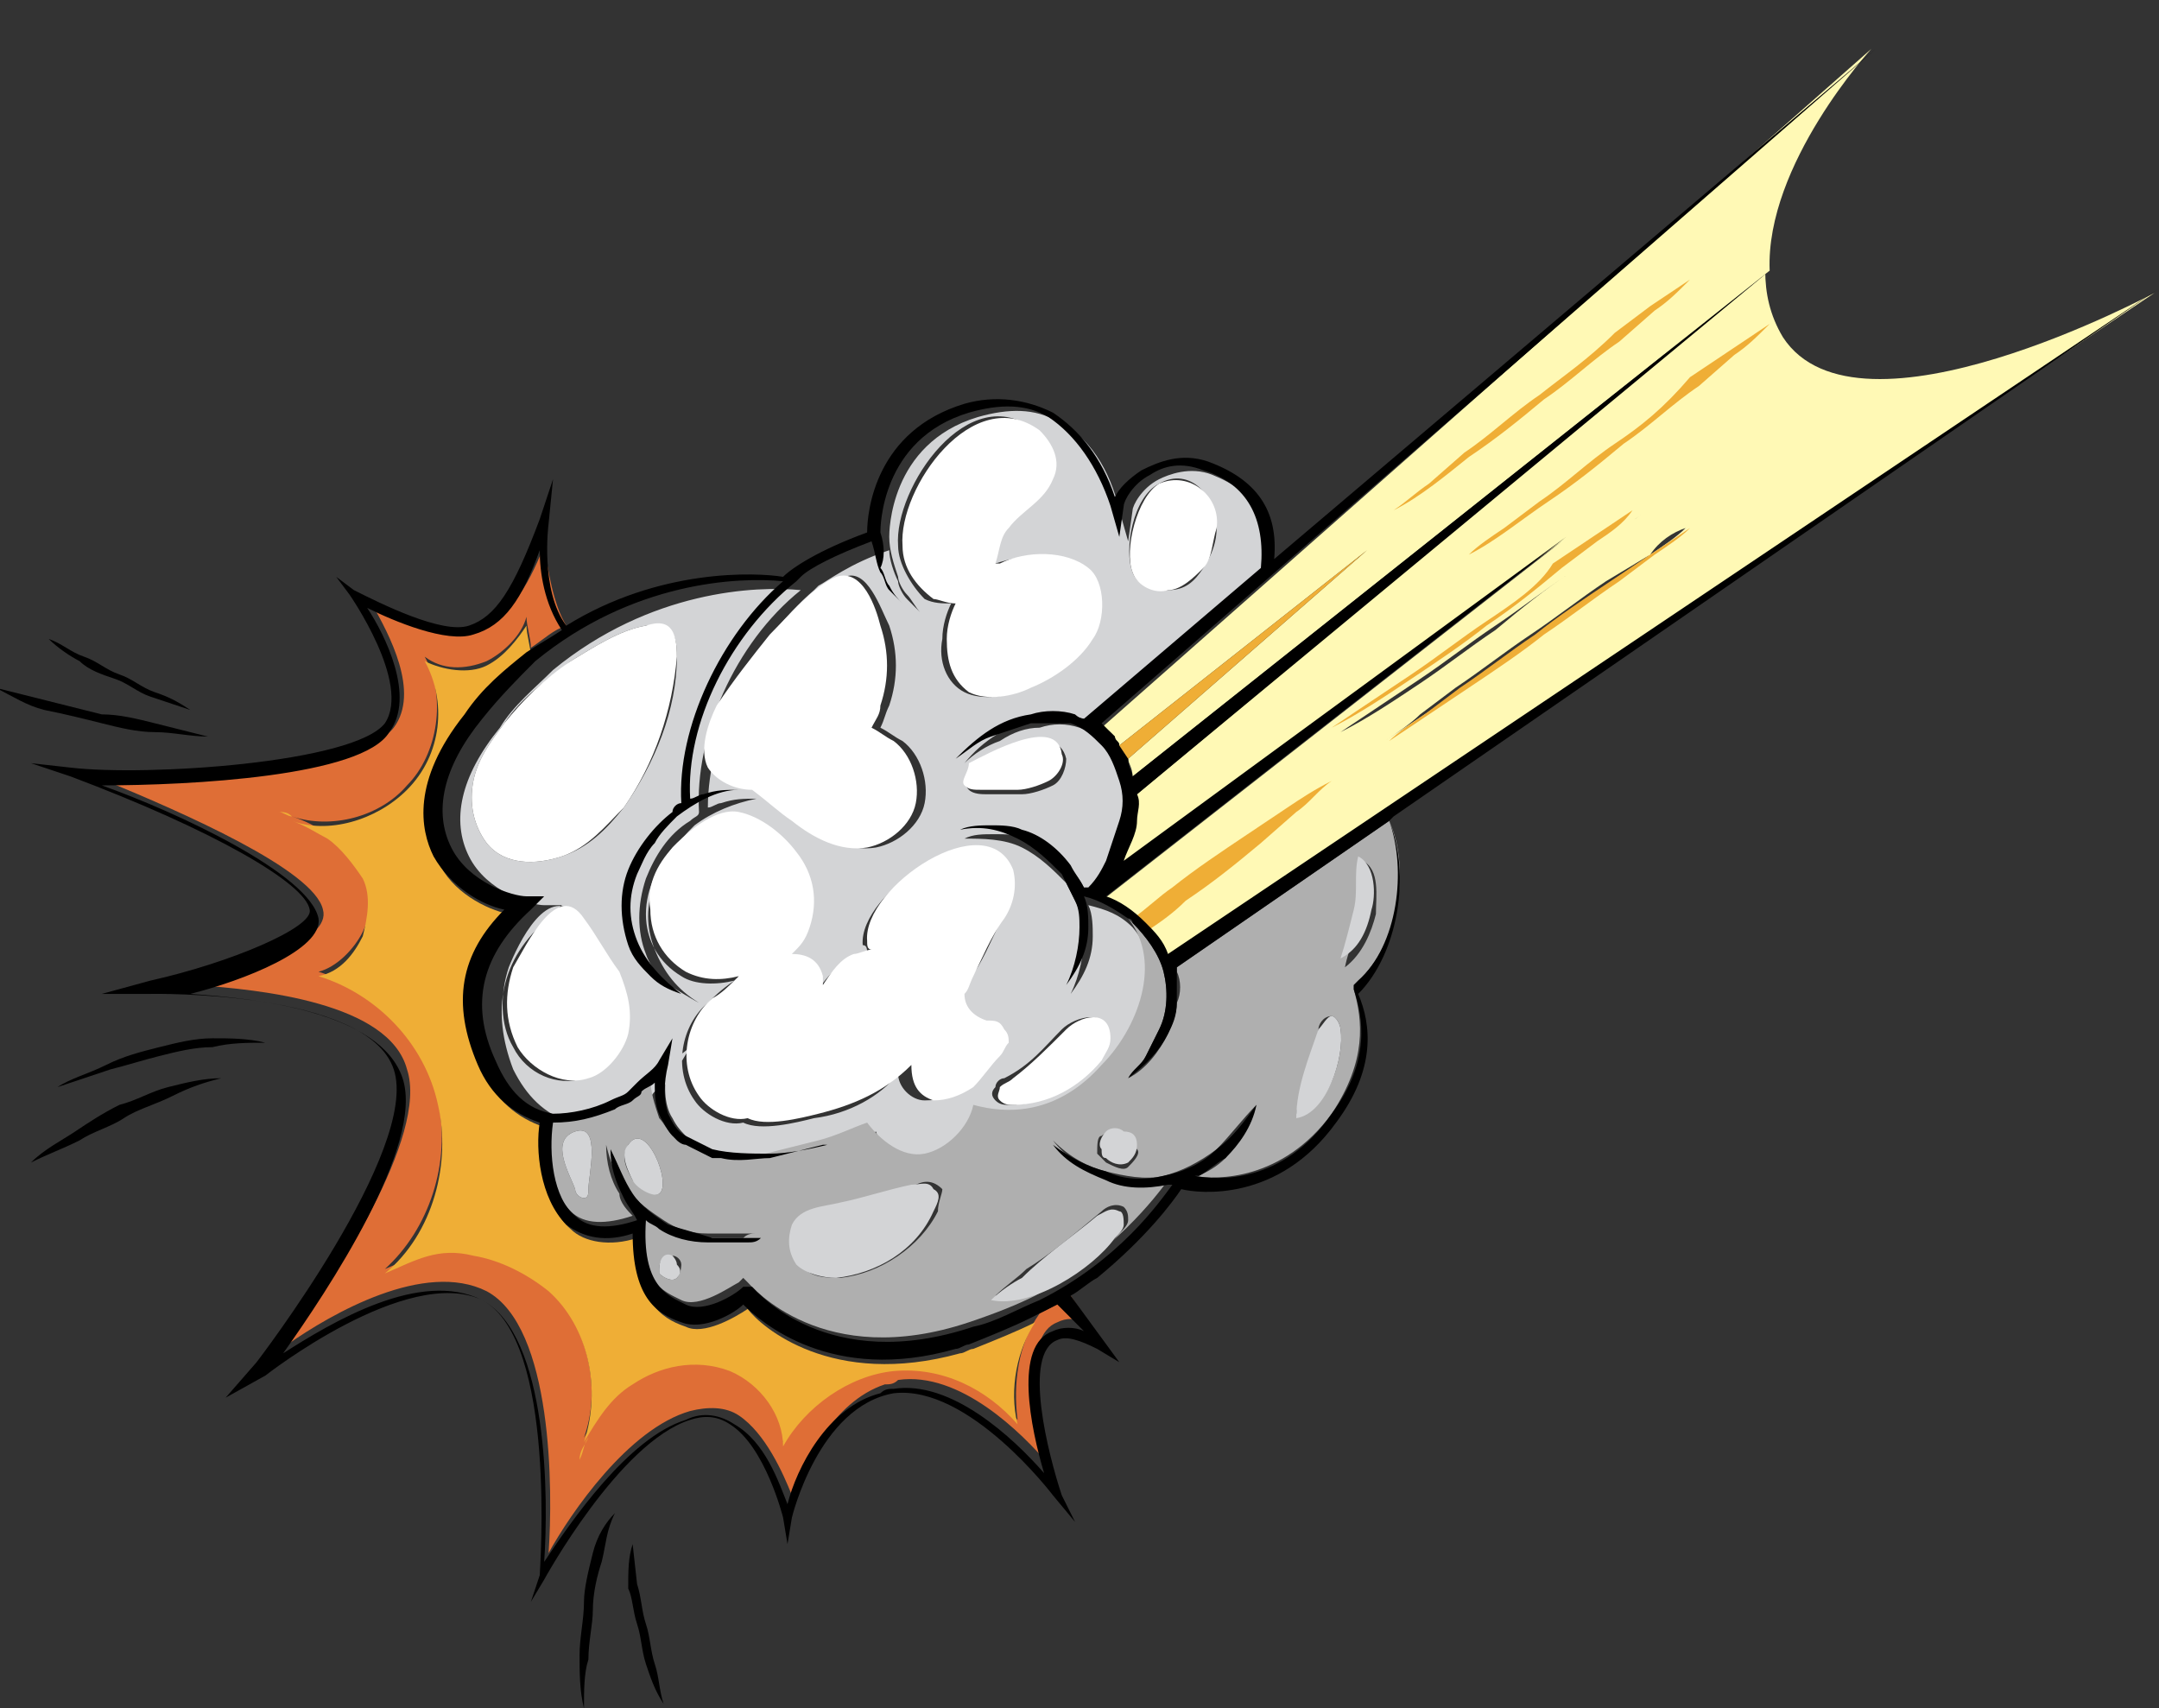
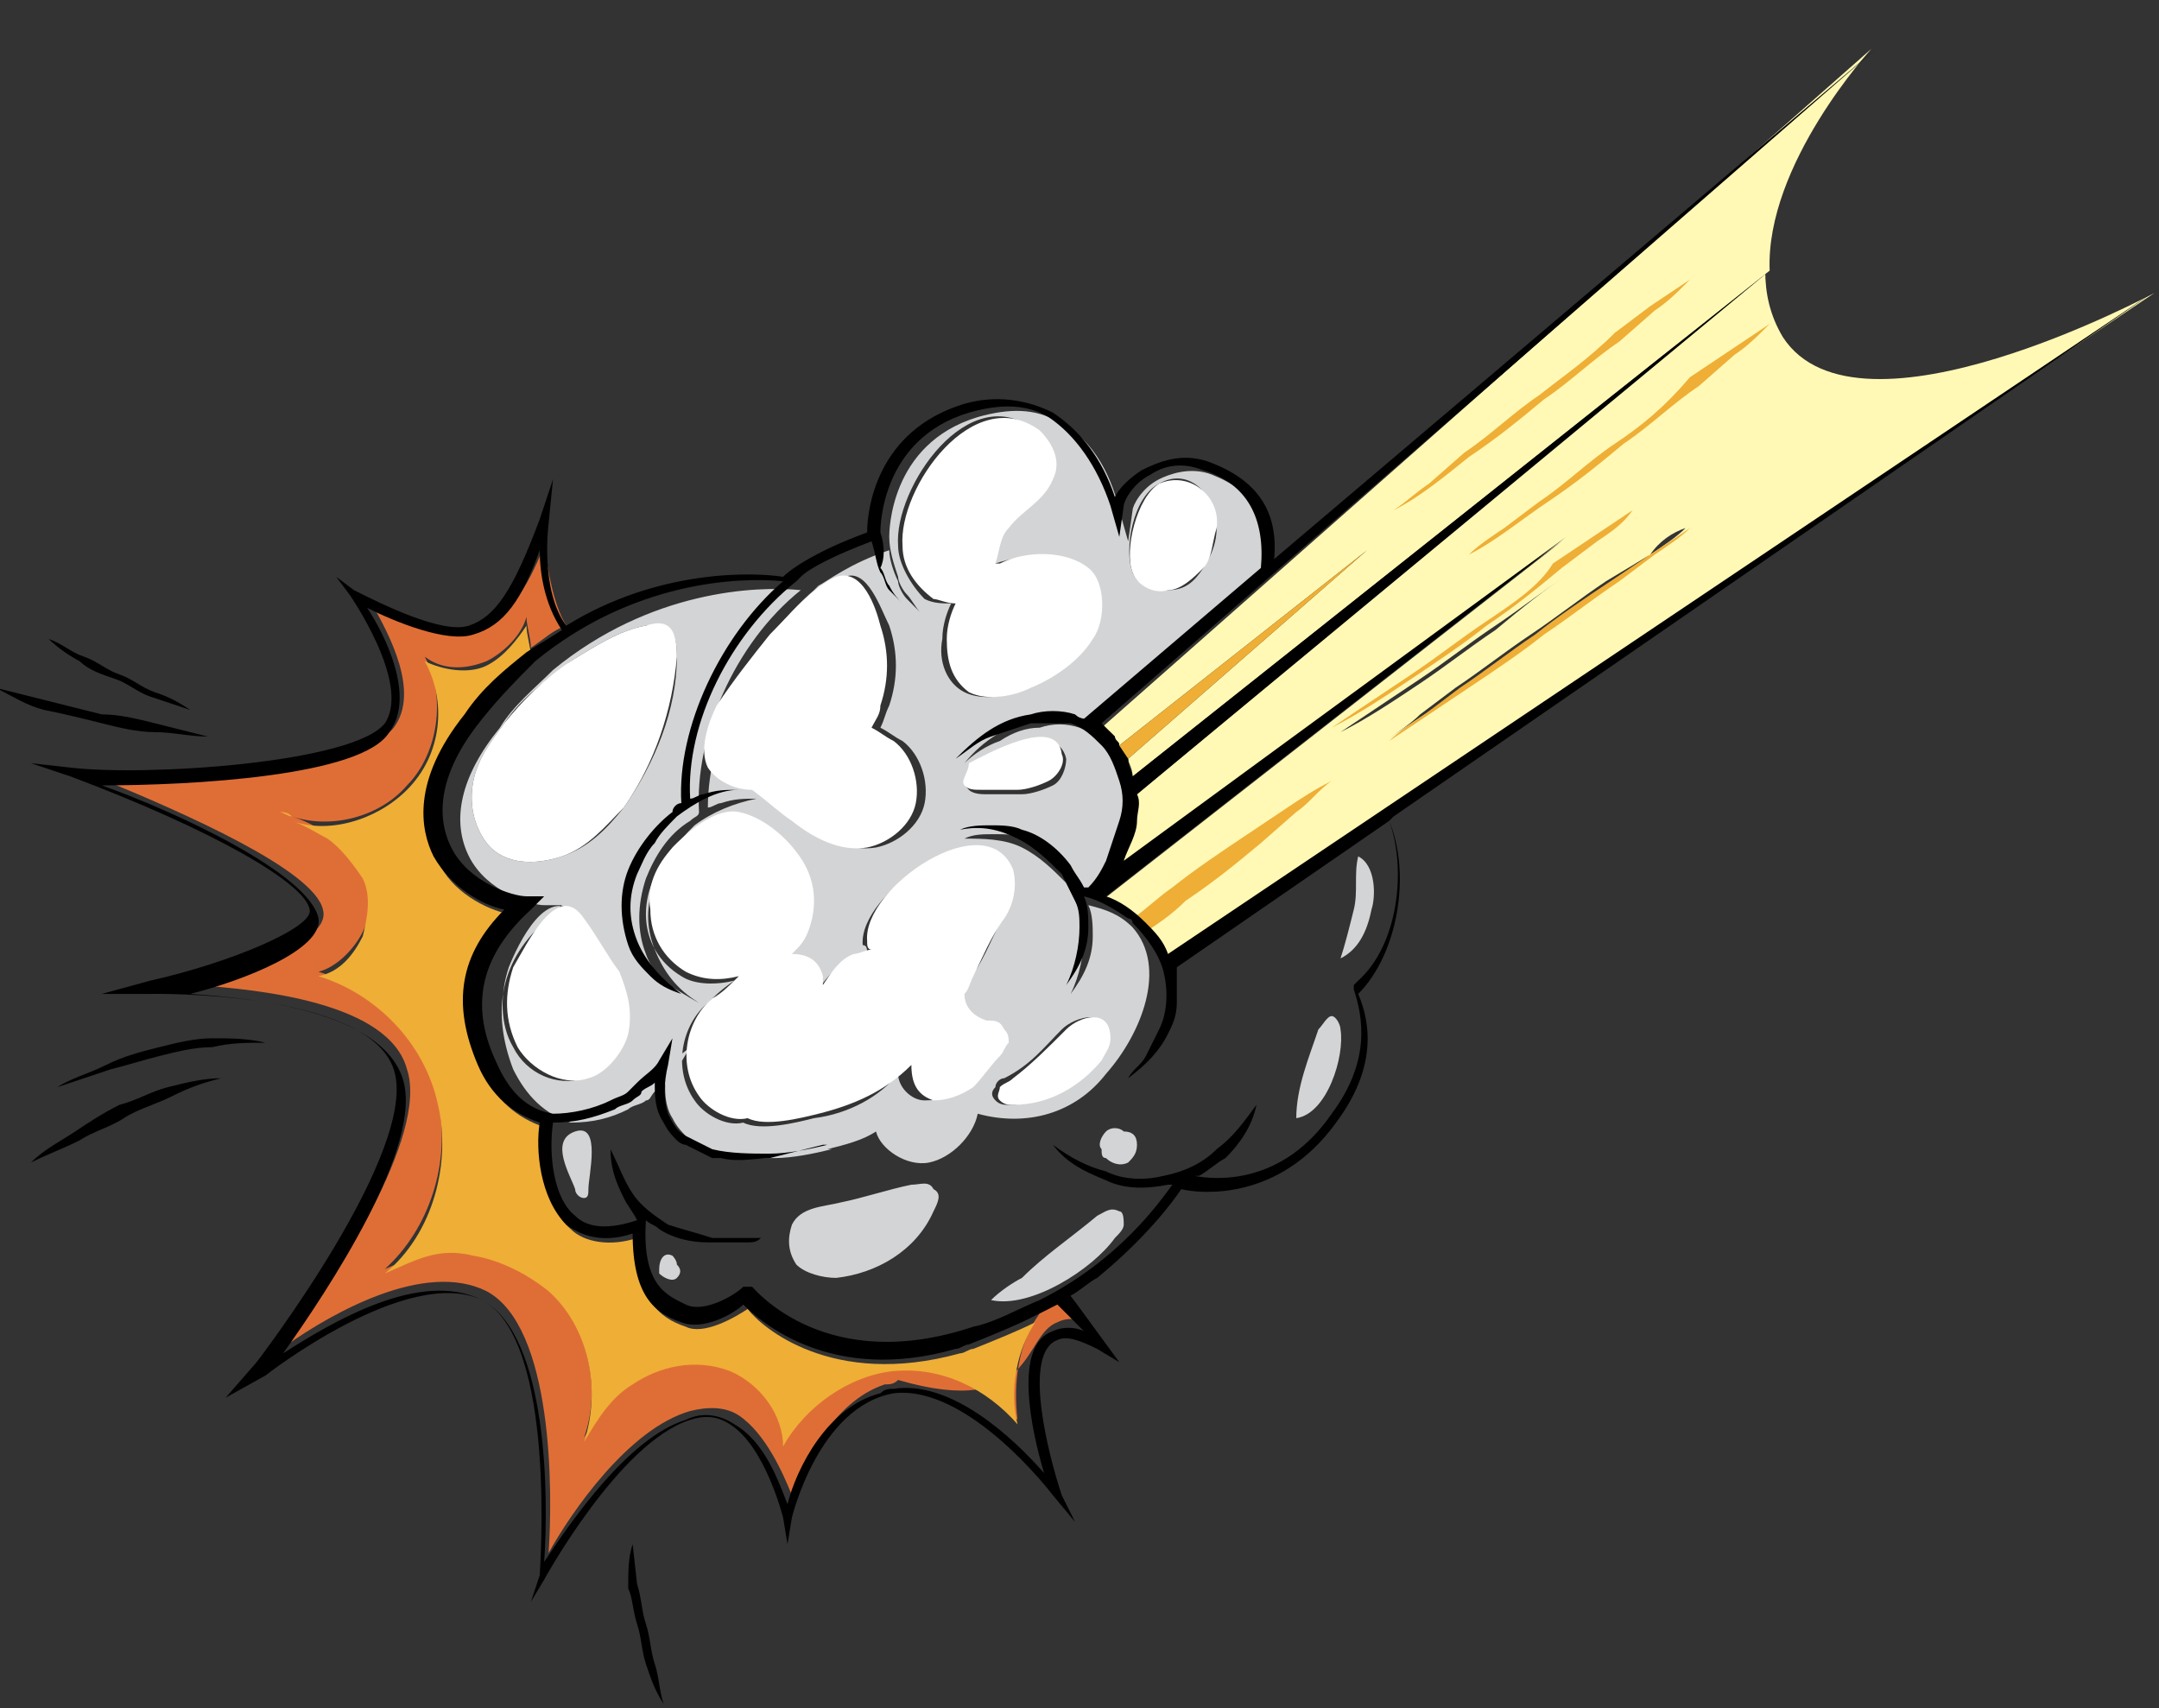
<svg xmlns="http://www.w3.org/2000/svg" width="254" height="201" viewBox="0 0 254 201" fill="none">
  <rect x="0" y="0" width="254" height="201" fill="#333333" stroke="none" />
  <g clip-path="url(#clip0)">
    <path d="M109.302 136.784C111.905 136.262 114.507 133.652 115.027 131.042C120.753 132.608 126.478 131.042 130.122 126.343C134.286 121.644 137.409 113.813 133.245 109.114C131.683 107.548 130.122 107.026 128.04 106.504C128.56 107.548 128.56 109.114 128.56 110.158C128.56 112.769 127.519 114.857 125.958 116.945C126.999 114.857 127.519 112.247 127.519 110.158C127.519 109.114 127.519 108.07 126.999 107.026C126.478 105.982 125.958 104.938 125.437 103.894C123.876 102.327 122.314 100.761 120.232 99.717C118.15 98.673 115.548 98.673 113.466 98.673C114.507 98.151 115.548 98.151 117.109 98.151C118.15 98.151 119.712 98.151 120.753 98.673C123.355 99.717 124.917 101.283 126.478 102.849C126.999 103.371 127.519 104.416 128.04 105.46L129.081 104.938C129.601 103.894 130.642 102.849 131.163 101.805C131.683 100.239 132.204 98.673 132.724 97.106C133.245 95.54 133.245 93.974 132.724 92.408C132.204 90.842 131.683 89.275 130.642 88.231C129.601 87.187 128.56 86.143 126.999 85.621C125.437 85.099 123.876 85.099 122.314 85.621C120.753 85.621 119.191 86.143 117.63 87.187C116.068 87.709 114.507 88.753 113.466 89.797C115.548 87.187 118.671 85.099 122.314 84.577C123.876 84.055 125.958 84.055 127.519 84.577C128.04 84.577 128.56 85.099 128.56 85.099L149.38 67.348C150.421 61.605 147.818 57.951 142.614 55.862C140.011 54.818 137.409 55.862 136.368 56.385C134.286 57.429 133.245 59.517 133.245 60.039L132.724 63.694L131.683 60.039C130.642 55.34 128.04 51.164 124.396 49.597C121.794 48.031 118.671 48.031 115.027 49.075C104.618 52.208 104.618 62.649 104.618 63.172C104.618 64.738 105.138 66.304 105.659 67.87C105.659 68.392 106.179 69.436 106.7 69.959C107.22 70.481 107.741 71.525 108.261 72.047C107.741 71.525 107.22 71.003 106.7 70.481C106.179 69.959 105.659 68.914 105.659 68.392C105.138 67.348 104.618 65.782 104.618 64.738C99.933 66.304 97.331 68.392 96.29 68.914L95.769 69.436C88.482 75.701 83.278 86.143 83.278 95.018C83.798 95.018 84.318 94.496 84.839 94.496C86.4 93.974 87.441 93.974 89.003 93.974C86.4 94.496 83.798 95.54 81.716 97.106C80.675 98.151 79.634 99.195 79.114 100.239C78.593 101.283 77.552 102.327 77.032 103.894C75.991 106.504 75.991 109.114 77.032 111.725C78.073 114.335 79.634 116.423 82.237 117.99C81.195 117.468 79.634 116.423 78.593 115.901C77.552 114.857 76.511 113.813 75.991 112.247C74.95 109.636 74.95 106.504 75.991 103.371C77.032 100.761 78.593 98.151 81.195 96.585C81.716 96.062 82.237 96.062 82.237 95.54C81.716 86.665 86.4 75.701 94.208 69.436C89.003 68.914 76.511 69.436 65.06 78.834C62.978 80.922 60.376 83.01 58.814 85.621C54.13 91.364 53.089 96.585 55.171 100.761C57.253 104.938 62.458 106.504 64.019 106.504H66.101L64.54 108.07C58.814 112.769 57.773 119.034 60.376 125.821C61.937 128.953 64.019 131.042 67.142 132.086C69.745 132.086 71.827 131.564 73.909 130.52C74.429 129.997 75.47 129.997 75.991 129.475C76.511 129.475 76.511 128.953 77.032 128.431C78.073 127.909 79.114 126.865 79.634 125.821L81.195 123.21L78.593 125.299C78.073 127.387 78.073 129.997 79.114 131.564C79.634 132.608 80.154 133.13 81.195 134.174C82.237 134.696 83.278 135.218 84.319 135.74C86.4 136.262 88.482 136.262 91.085 136.262C93.167 136.262 95.769 135.74 97.851 135.218C97.851 135.218 97.851 135.218 97.331 135.218C99.413 134.696 101.495 134.174 103.056 133.13C103.577 135.218 106.7 137.307 109.302 136.784ZM136.368 56.907C140.011 54.818 143.134 58.473 143.134 62.127C143.134 63.694 142.614 65.26 141.573 66.826C140.532 68.392 139.491 69.436 137.409 69.436C135.847 69.436 133.765 68.914 133.245 67.348C132.204 64.738 133.245 58.473 136.368 56.907ZM114.507 90.32C116.068 88.753 124.396 84.577 125.437 89.275C125.437 90.32 124.917 91.886 123.876 92.408C122.835 92.93 121.273 93.452 120.232 93.452C118.671 93.452 117.109 93.452 116.068 93.452C115.548 93.452 114.507 93.452 113.986 92.93C112.945 91.886 113.986 90.842 114.507 90.32ZM105.659 64.216C105.138 57.429 113.986 44.377 121.794 50.642C123.355 51.686 124.396 54.296 123.355 56.385C122.314 58.995 119.712 60.039 118.15 62.127C117.109 63.172 117.109 64.738 116.589 66.304H117.109C120.232 65.26 124.917 64.738 127.519 66.826C129.601 68.914 129.601 73.091 128.04 75.179C126.478 77.79 123.876 79.356 120.753 80.922C118.671 81.966 115.548 82.488 113.466 81.444C111.384 80.4 110.343 77.79 110.864 75.179C110.864 73.613 111.384 72.047 111.905 71.003C110.864 71.003 109.823 71.003 108.782 70.481C107.22 68.914 105.659 66.304 105.659 64.216ZM57.253 99.195C55.691 97.106 55.171 94.496 55.691 91.886C56.212 89.275 57.773 87.187 59.335 85.099C61.417 81.966 64.54 79.878 67.142 77.79C69.745 76.223 72.868 74.135 75.991 73.613C79.114 73.091 79.634 74.657 79.634 77.268C79.634 83.532 77.032 89.797 73.388 95.018C71.306 97.629 69.224 99.717 66.101 100.761C62.978 101.805 59.335 101.805 57.253 99.195ZM73.388 121.644C72.868 124.255 71.306 126.343 68.704 126.865C65.581 127.909 61.937 126.343 60.376 123.21C58.814 120.6 58.814 116.945 59.855 113.813C60.896 111.203 64.54 103.371 68.183 108.07C69.745 110.158 70.786 112.247 71.827 114.335C73.388 116.423 73.909 119.034 73.388 121.644ZM124.917 121.122C126.478 119.556 130.642 118.512 130.122 122.166C130.122 123.21 129.601 124.255 129.081 124.777C126.999 127.909 122.835 129.997 118.671 129.997C118.15 129.997 117.63 129.997 117.109 129.475C116.589 128.953 116.589 128.431 117.109 127.909C117.109 127.387 117.63 126.865 118.15 126.865C121.273 125.299 122.835 123.21 124.917 121.122ZM84.319 90.32C82.757 88.231 83.798 85.099 85.359 83.01C86.921 79.878 89.003 77.268 91.605 74.657C93.687 72.569 96.29 68.914 99.413 67.87C102.015 66.826 103.577 71.525 104.618 73.613C105.659 76.746 105.659 79.878 104.618 83.01C104.097 84.055 104.097 84.577 103.577 85.621C104.618 86.143 105.138 86.665 106.179 87.187C108.261 88.753 109.302 91.886 108.782 94.496C108.261 97.106 105.659 99.195 103.056 99.717C99.933 100.239 96.81 98.673 94.208 96.585C92.646 95.54 91.085 93.974 90.564 92.408C87.441 92.408 85.359 91.886 84.319 90.32ZM95.769 131.564C93.687 132.086 89.523 133.13 87.441 132.086C85.359 132.608 82.757 131.042 81.716 129.475C79.114 125.821 80.154 120.6 83.278 117.99C83.798 117.468 84.839 116.423 86.4 115.379C84.318 115.901 81.716 115.901 80.154 114.857C77.552 113.291 75.991 110.681 75.991 107.548C75.991 104.416 77.552 101.805 79.114 99.717C80.675 98.151 83.798 95.54 86.4 96.062C89.003 96.585 92.126 98.673 93.167 100.761C95.249 103.371 95.769 107.026 94.728 109.636C94.208 110.681 93.687 111.725 92.646 112.769C94.208 112.769 95.249 113.291 96.29 115.379C96.29 115.901 96.29 115.901 96.29 116.423C97.331 114.857 98.372 113.813 99.933 112.769C100.454 112.247 101.495 112.247 102.015 112.247C102.015 111.725 102.015 111.203 101.495 111.203C100.974 104.938 115.548 95.54 118.671 102.849C119.191 104.938 118.671 106.504 117.63 108.592C116.589 110.681 115.548 113.291 113.986 115.379C113.466 115.901 113.466 116.945 112.945 117.468C113.466 119.034 114.507 120.078 115.548 120.6C116.068 120.6 117.109 120.6 117.109 121.122C117.63 121.644 117.63 122.166 117.63 122.688C117.63 123.21 117.109 123.733 116.589 124.255C115.548 125.821 114.507 126.865 113.466 127.909C112.425 128.953 110.864 129.475 108.782 129.475C107.22 129.475 105.659 127.909 105.659 126.343C103.577 128.953 99.933 131.042 95.769 131.564Z" fill="#D3D4D6" />
-     <path d="M130.123 137.829C132.205 138.351 134.807 138.873 136.889 138.351C138.971 137.829 141.053 136.784 143.135 135.218C144.696 133.652 146.258 131.564 147.819 129.997C146.778 132.086 145.737 134.174 144.176 136.262C143.135 137.306 142.094 137.829 141.053 138.351H140.533C143.135 138.873 150.942 138.873 156.668 131.042C160.832 124.777 160.311 120.078 159.27 116.423V115.901L159.791 115.379C164.475 111.203 166.037 102.327 163.434 96.584L138.451 113.813V114.335C138.971 115.379 138.971 116.945 138.451 117.99C138.451 119.034 137.93 120.6 137.41 121.644C136.369 123.732 134.807 125.821 132.725 126.865C133.766 125.821 134.287 125.299 134.807 124.255C135.328 123.21 135.848 122.166 136.369 121.122C137.41 119.034 137.41 116.423 136.889 114.335C136.369 112.247 134.807 110.158 133.246 108.592L132.725 108.07C136.889 113.291 133.766 121.122 129.602 125.299C125.438 129.997 120.233 131.564 114.508 129.997C113.987 132.608 111.385 135.218 108.783 135.74C106.18 136.262 103.578 134.174 102.016 132.086C100.455 132.608 98.373 133.652 96.291 134.174C94.209 134.696 92.127 135.218 90.045 135.74C87.963 136.262 86.401 136.262 84.319 135.74C83.799 135.74 83.799 135.74 83.278 135.74C82.237 135.218 81.197 134.696 80.156 134.174C79.635 134.174 79.635 133.652 79.115 133.652C78.594 133.13 78.073 132.086 77.553 131.564C77.032 129.997 76.512 128.431 76.512 126.865C75.992 127.387 75.471 127.909 74.951 127.909C74.43 128.431 73.91 128.431 73.91 128.953C73.389 129.475 72.348 129.997 71.828 129.997C69.746 131.042 67.143 131.564 64.541 131.564C64.02 134.696 64.541 139.917 67.143 142.527C68.705 144.093 71.307 144.093 74.43 143.049C73.91 142.527 72.869 141.483 72.869 140.439C71.828 138.873 71.307 136.784 71.307 134.696C71.828 136.784 72.348 138.351 73.91 139.917C74.951 141.483 76.512 142.527 78.073 143.571C79.635 144.616 81.197 145.138 83.278 145.138H84.84H86.401H86.922H87.442C87.963 145.138 88.483 145.138 89.004 145.138C88.483 145.138 87.963 145.138 87.442 145.66C86.922 145.66 86.401 145.66 85.881 145.66H84.319H82.758C80.676 145.66 78.594 145.138 77.032 144.094C76.512 143.571 75.992 143.571 75.471 143.049C74.951 150.881 78.073 151.925 80.156 152.969C82.237 154.013 85.881 151.403 86.922 150.881L87.442 150.358L87.963 150.881C88.483 151.403 96.811 161.322 113.987 155.579C117.11 154.535 119.713 153.491 121.795 152.447C131.164 147.226 135.848 140.961 137.41 138.873H136.889C134.287 139.395 131.684 138.873 129.602 138.351C127.52 137.306 125.438 136.262 123.877 134.174C125.959 136.262 128.041 137.306 130.123 137.829ZM159.791 107.548C160.311 105.46 159.791 103.371 160.311 101.283C162.393 102.327 161.873 105.46 161.873 107.548C161.352 109.636 160.311 112.247 158.229 113.813C158.75 111.203 159.791 109.636 159.791 107.548ZM155.106 121.122C155.106 120.6 155.627 119.556 156.668 119.556C157.188 119.556 157.709 120.6 157.709 121.122C158.229 124.255 156.147 131.042 152.504 131.042C153.024 127.909 154.586 124.255 155.106 121.122ZM129.602 133.652C130.123 133.13 131.164 133.13 132.205 133.652C132.725 134.174 133.246 134.696 133.766 135.218C134.287 135.74 133.246 136.784 132.725 137.306C132.205 137.829 131.164 137.306 130.123 136.784C129.602 136.262 129.602 136.262 129.082 135.74C129.082 134.696 129.082 133.652 129.602 133.652ZM69.225 139.917C69.225 140.439 69.225 140.961 68.705 140.961C68.184 140.961 67.664 140.439 67.664 139.917C67.143 138.351 64.541 134.174 67.664 133.13C70.787 132.086 69.225 138.351 69.225 139.917ZM77.553 140.439C77.032 140.961 74.951 139.395 74.43 138.873C73.91 137.829 72.869 136.262 73.91 134.696C75.992 131.564 79.115 139.395 77.553 140.439ZM79.635 150.358C79.115 150.881 78.073 150.358 77.553 149.836V149.314C77.553 148.27 78.073 147.748 79.115 147.748C79.635 147.748 80.156 148.27 80.156 148.792C80.156 148.792 80.156 149.836 79.635 150.358ZM110.344 142.527C108.262 146.704 103.578 149.836 98.893 150.358C97.332 150.358 95.25 150.358 94.209 148.792C93.168 147.748 92.647 145.66 93.688 144.094C94.729 142.005 97.332 142.005 99.414 141.483C102.016 140.961 105.139 139.917 107.742 139.395C108.783 138.873 109.824 138.873 110.864 139.917C110.864 140.439 110.344 141.483 110.344 142.527ZM129.602 142.527C130.123 142.005 131.164 141.483 132.205 142.005C132.725 142.527 132.725 143.049 132.725 143.571C132.725 144.094 132.205 144.616 131.684 145.138C128.561 148.792 121.795 153.491 117.11 152.447C118.151 151.403 119.713 150.358 120.754 149.314C123.356 147.748 126.479 145.138 129.602 142.527Z" fill="#AFAFAF" />
-     <path d="M122.314 154.535C119.712 158.19 119.191 162.888 119.712 167.065C116.068 162.888 110.863 160.278 105.138 160.8C99.412 161.322 94.728 164.455 92.126 169.675C92.646 165.499 89.523 161.844 85.88 160.8C82.236 159.234 78.072 160.278 74.429 162.366C71.826 163.932 70.265 166.543 68.703 169.153C68.183 170.197 68.183 170.719 67.662 171.764C68.183 170.719 68.183 170.197 68.703 169.153C70.785 163.41 69.224 156.101 64.539 151.403C61.937 149.314 58.814 147.748 55.691 147.226C51.527 146.704 48.925 147.748 45.281 149.314C50.486 144.616 53.089 136.784 51.527 129.475C49.966 122.688 44.24 116.423 37.474 114.335C39.556 113.813 41.638 111.725 42.679 109.636C43.72 107.548 43.72 104.938 42.679 102.849C41.638 100.761 40.597 99.195 38.515 98.151C36.953 97.106 35.912 96.584 34.351 96.062C33.83 96.062 33.31 95.54 32.789 95.54C33.31 95.54 33.83 96.062 34.351 96.062C39.035 97.629 44.761 96.062 47.884 92.408C51.527 88.753 52.568 81.966 49.966 77.267C52.048 78.834 54.65 78.834 57.252 77.79C59.334 76.745 61.416 74.657 61.937 72.569C61.937 73.613 62.458 75.179 62.458 76.223C64.019 75.179 65.06 74.135 66.621 73.613C65.06 71.002 64.539 67.348 64.019 64.216C61.937 69.436 59.855 72.569 56.212 74.135C53.089 75.179 47.363 72.569 43.72 71.002C45.802 74.657 49.445 81.444 46.322 85.621C42.679 90.319 22.9 91.886 12.49 91.886C21.339 95.54 36.953 102.327 37.994 107.026C39.035 110.68 29.146 113.813 22.9 115.901C30.707 116.423 45.802 117.99 47.884 125.821C50.486 133.652 39.035 150.88 33.83 158.19C39.035 154.535 49.966 148.27 57.252 151.925C65.06 156.101 65.06 175.418 64.539 182.727C67.142 178.029 73.908 168.109 81.195 166.021C83.277 165.499 85.359 165.499 86.921 166.543C90.043 168.631 92.126 173.33 93.166 175.94C94.728 172.286 97.851 164.977 104.097 162.888C104.617 162.888 105.138 162.888 105.658 162.366C112.945 161.322 120.232 168.631 123.355 172.286C121.794 167.065 120.232 157.145 124.396 155.579C125.437 155.057 126.478 155.057 128.039 155.579L125.957 152.447C124.396 153.491 123.355 154.013 122.314 154.535Z" fill="#DF6E36" />
-     <path d="M69.225 169.153C68.704 170.197 68.184 170.719 68.184 171.764C68.704 170.719 68.704 169.675 69.225 169.153Z" fill="#EFAE36" />
+     <path d="M122.314 154.535C119.712 158.19 119.191 162.888 119.712 167.065C116.068 162.888 110.863 160.278 105.138 160.8C99.412 161.322 94.728 164.455 92.126 169.675C92.646 165.499 89.523 161.844 85.88 160.8C82.236 159.234 78.072 160.278 74.429 162.366C71.826 163.932 70.265 166.543 68.703 169.153C68.183 170.197 68.183 170.719 67.662 171.764C68.183 170.719 68.183 170.197 68.703 169.153C70.785 163.41 69.224 156.101 64.539 151.403C61.937 149.314 58.814 147.748 55.691 147.226C51.527 146.704 48.925 147.748 45.281 149.314C50.486 144.616 53.089 136.784 51.527 129.475C49.966 122.688 44.24 116.423 37.474 114.335C39.556 113.813 41.638 111.725 42.679 109.636C43.72 107.548 43.72 104.938 42.679 102.849C41.638 100.761 40.597 99.195 38.515 98.151C36.953 97.106 35.912 96.584 34.351 96.062C33.83 96.062 33.31 95.54 32.789 95.54C33.31 95.54 33.83 96.062 34.351 96.062C39.035 97.629 44.761 96.062 47.884 92.408C51.527 88.753 52.568 81.966 49.966 77.267C52.048 78.834 54.65 78.834 57.252 77.79C59.334 76.745 61.416 74.657 61.937 72.569C61.937 73.613 62.458 75.179 62.458 76.223C64.019 75.179 65.06 74.135 66.621 73.613C65.06 71.002 64.539 67.348 64.019 64.216C61.937 69.436 59.855 72.569 56.212 74.135C53.089 75.179 47.363 72.569 43.72 71.002C45.802 74.657 49.445 81.444 46.322 85.621C42.679 90.319 22.9 91.886 12.49 91.886C21.339 95.54 36.953 102.327 37.994 107.026C39.035 110.68 29.146 113.813 22.9 115.901C30.707 116.423 45.802 117.99 47.884 125.821C50.486 133.652 39.035 150.88 33.83 158.19C39.035 154.535 49.966 148.27 57.252 151.925C65.06 156.101 65.06 175.418 64.539 182.727C67.142 178.029 73.908 168.109 81.195 166.021C83.277 165.499 85.359 165.499 86.921 166.543C90.043 168.631 92.126 173.33 93.166 175.94C94.728 172.286 97.851 164.977 104.097 162.888C104.617 162.888 105.138 162.888 105.658 162.366C121.794 167.065 120.232 157.145 124.396 155.579C125.437 155.057 126.478 155.057 128.039 155.579L125.957 152.447C124.396 153.491 123.355 154.013 122.314 154.535Z" fill="#DF6E36" />
    <path d="M57.253 78.312C55.171 79.356 52.048 78.834 49.966 77.79C52.569 82.488 52.048 88.753 47.884 92.93C44.241 96.584 38.516 98.151 34.352 96.584C35.913 97.106 37.474 98.151 38.516 98.673C40.077 99.717 41.638 101.805 42.679 103.371C43.72 105.46 43.2 108.07 42.679 110.158C41.638 112.247 40.077 114.335 37.474 114.857C44.241 116.945 49.966 122.688 51.528 129.997C53.089 136.784 51.007 145.138 45.282 149.836C48.925 148.27 51.528 146.704 55.692 147.748C58.815 148.27 61.938 149.836 64.54 151.925C69.225 156.101 70.786 163.41 68.704 169.675C70.266 167.065 71.827 164.455 74.429 162.888C77.552 160.8 81.716 159.756 85.88 161.322C89.524 162.888 92.126 166.543 92.126 170.197C94.729 165.499 99.933 161.844 105.138 161.322C110.864 160.8 116.069 163.41 119.712 167.587C118.671 163.41 119.712 158.712 121.794 155.579C119.712 156.623 117.11 157.668 114.507 158.712C113.987 158.712 113.466 159.234 112.946 159.234C97.852 163.41 89.524 156.101 87.962 154.013C86.401 155.057 82.757 157.145 80.675 156.101C77.552 155.057 74.95 152.969 74.95 145.66C71.827 146.704 68.704 146.182 67.142 144.616C64.02 142.005 63.499 135.74 64.02 132.608C60.897 131.564 58.294 129.475 56.733 125.821C53.61 119.034 55.171 112.769 59.856 107.548C57.253 107.026 53.089 104.938 51.528 101.283C49.966 98.151 48.925 92.408 55.171 84.577C57.253 81.444 59.856 79.356 62.458 77.268C62.458 76.223 61.938 74.657 61.938 73.613C60.897 75.179 59.335 77.268 57.253 78.312Z" fill="#EFAE36" />
    <path d="M34.35 96.062C33.83 96.062 33.31 95.54 32.789 95.54C33.31 95.54 33.83 95.54 34.35 96.062Z" fill="#EFAE36" />
    <path d="M11.97 85.099C14.052 85.621 16.134 86.143 18.216 86.143C20.298 86.143 22.38 86.665 24.462 86.665C22.38 86.143 20.298 85.621 18.216 85.099C16.134 84.577 14.052 84.055 11.97 84.055C9.888 83.532 7.806 83.01 5.724 82.488C3.642 81.966 1.56 81.444 -0.521 80.922C1.56 81.966 3.122 83.01 5.204 83.532C7.806 84.055 9.888 84.577 11.97 85.099Z" fill="black" />
    <path d="M18.737 124.255C20.819 123.732 22.901 123.21 24.983 123.21C27.065 122.688 29.147 122.688 31.229 122.688C29.147 122.166 27.065 122.166 24.983 122.166C22.901 122.166 20.819 122.688 18.737 123.21C16.655 123.732 14.573 124.255 12.491 125.299C10.409 126.343 8.327 126.865 6.766 127.909L13.011 125.821C15.094 125.299 16.655 124.777 18.737 124.255Z" fill="black" />
    <path d="M26.024 126.865C23.942 126.865 21.86 127.387 19.778 127.909C17.696 128.431 16.134 129.475 14.052 129.997C11.97 131.041 10.409 132.086 8.848 133.13C7.286 134.174 5.204 135.218 3.643 136.784C5.725 135.74 7.286 135.218 9.368 134.174C10.93 133.13 13.011 132.608 14.573 131.564C16.134 130.519 18.216 129.997 20.298 128.953C22.38 127.909 23.942 127.387 26.024 126.865Z" fill="black" />
    <path d="M13.532 79.878C15.094 80.4 16.134 81.444 17.696 81.966C19.257 82.488 20.819 83.01 22.38 83.532C20.819 82.488 19.778 81.966 18.216 81.444C16.655 80.922 15.614 79.878 14.053 79.356C12.491 78.834 11.45 77.79 9.889 77.267C8.327 76.745 7.286 75.701 5.725 75.179C6.766 76.223 8.327 77.267 9.368 77.79C10.409 78.834 11.97 79.356 13.532 79.878Z" fill="black" />
-     <path d="M69.745 182.727C69.225 184.816 68.704 186.904 68.704 188.47C68.704 190.558 68.184 192.647 68.184 194.735C68.184 196.823 68.184 198.912 68.704 201C68.704 198.912 68.704 196.823 69.225 195.257C69.225 193.169 69.745 191.081 69.745 189.514C69.745 187.426 70.266 185.338 70.786 183.771C71.306 181.683 71.306 180.117 72.347 178.029C71.306 179.073 70.266 180.639 69.745 182.727Z" fill="black" />
    <path d="M74.949 191.08C75.47 192.647 75.47 194.213 75.99 195.779C76.511 197.345 77.031 198.912 78.072 200.478C77.552 198.912 77.552 197.345 77.031 195.779C76.511 194.213 76.511 192.647 75.99 191.08C75.47 189.514 75.47 187.948 74.949 186.382L74.429 181.683C73.908 183.249 73.908 184.816 73.908 186.904C74.429 187.948 74.429 189.514 74.949 191.08Z" fill="black" />
    <path d="M131.163 86.665C131.163 87.187 131.684 87.187 131.684 87.709L160.831 64.738L132.725 89.275C132.725 89.797 133.245 90.32 133.245 91.364L208.196 31.847C207.675 19.317 220.167 5.743 220.167 5.743L129.602 85.621C130.122 85.621 130.643 86.143 131.163 86.665Z" fill="#FFF9B5" />
    <path d="M133.245 97.106C132.725 98.673 132.204 100.239 131.684 101.805L183.733 63.694L129.602 105.982C131.163 106.504 132.725 107.548 134.286 109.114C135.327 110.158 136.368 111.725 136.888 112.769L253.479 34.457C253.479 34.457 218.606 53.252 209.757 39.678C208.196 37.068 207.675 34.457 207.675 31.847L133.766 93.452C133.766 94.496 133.766 95.54 133.245 97.106ZM194.143 65.26L189.979 68.392C186.856 70.481 184.253 72.569 181.13 74.657C178.007 76.746 175.405 78.834 172.282 80.922L167.597 84.055C166.036 85.099 164.475 86.143 162.913 87.187C164.475 86.143 166.036 85.099 167.077 84.055L171.241 80.922C174.364 78.834 176.966 76.746 180.089 74.657C183.212 72.569 185.815 70.481 188.938 68.392L194.143 65.26C195.184 63.694 196.745 62.649 198.306 62.127C197.265 63.172 195.704 64.216 194.143 65.26ZM193.102 60.561C191.54 61.605 189.979 62.649 188.938 64.216L184.774 67.348C181.651 69.436 179.048 71.525 175.925 74.135C172.802 76.223 170.2 78.312 167.077 80.4C163.954 82.488 160.831 84.577 157.708 86.143C159.27 85.099 160.831 84.055 162.393 83.01L167.077 79.878C170.2 77.79 172.802 75.701 175.925 73.613C179.048 71.525 181.651 69.436 184.774 67.348L189.458 64.216C189.979 62.649 191.54 61.605 193.102 60.561Z" fill="#FFF9B5" />
    <path d="M174.883 73.091C171.76 75.179 169.158 77.267 166.035 79.356L161.35 82.488C159.789 83.532 158.227 84.577 156.666 85.621C159.789 84.055 162.912 81.966 166.035 79.878C169.158 77.79 172.281 75.701 174.883 73.613C178.006 71.525 180.609 69.436 183.732 66.826L187.895 63.694C189.457 62.649 191.018 61.605 192.059 60.039C190.498 61.083 188.936 62.127 187.375 63.171L182.691 66.304C181.129 68.914 178.006 71.003 174.883 73.091Z" fill="#EFAE36" />
    <path d="M151.461 95.018L146.777 98.151C143.654 100.239 140.531 102.327 137.929 104.416C136.367 105.46 134.806 107.026 133.244 108.07C133.765 108.592 134.285 109.114 134.806 109.636C136.367 108.592 137.929 107.548 139.49 105.982C142.613 103.894 145.215 101.805 148.338 99.195L152.502 95.54C154.064 94.496 155.105 92.93 156.666 91.886C154.584 92.93 153.023 93.974 151.461 95.018Z" fill="#EFAE36" />
    <path d="M189.979 52.208C186.856 54.296 184.254 56.906 181.131 58.995L176.967 62.127C175.405 63.171 173.844 64.216 172.803 65.26C175.926 63.694 179.049 61.083 182.172 58.995C185.295 56.906 187.897 54.818 191.02 52.208C194.143 50.119 196.745 47.509 199.868 45.421L204.032 41.766C205.594 40.722 206.635 39.678 208.196 38.112C206.635 39.156 205.073 40.2 203.512 41.244L198.827 44.377C195.704 48.031 193.102 50.119 189.979 52.208Z" fill="#EFAE36" />
    <path d="M181.131 46.465C178.008 48.553 175.406 51.164 172.283 53.252L168.119 56.906C166.558 57.951 165.517 58.995 163.955 60.039C167.078 58.473 170.201 55.862 172.803 53.774C175.926 51.686 178.529 49.597 181.652 46.987C184.775 44.899 187.377 42.288 190.5 40.2L194.664 36.545C196.226 35.501 197.267 34.457 198.828 32.891C197.267 33.935 195.705 34.979 194.144 36.023L189.98 39.156C186.857 42.288 183.734 44.377 181.131 46.465Z" fill="#EFAE36" />
    <path d="M189.458 68.392C186.335 70.481 183.212 72.569 180.61 74.657C177.487 76.745 174.884 78.834 171.761 80.922L167.598 84.055C166.036 85.099 164.475 86.143 163.434 87.187C164.995 86.143 166.557 85.099 168.118 84.055L172.802 80.922C175.925 78.834 179.048 76.745 181.651 74.657C184.774 72.569 187.376 70.481 190.499 68.392L194.663 65.26C196.225 64.216 197.786 63.171 198.827 62.127C197.266 63.171 195.704 64.216 194.143 65.26L189.458 68.392Z" fill="#EFAE36" />
    <path d="M66.101 100.761C69.224 99.717 71.306 97.106 73.388 95.018C77.031 89.797 79.113 83.532 79.634 77.267C79.634 74.657 79.113 72.569 75.99 73.613C72.868 74.135 69.745 76.223 67.142 77.79C64.019 79.878 61.417 82.488 59.335 85.099C57.773 87.187 56.212 89.275 55.691 91.886C55.171 94.496 55.691 97.106 57.253 99.195C59.335 101.805 62.978 101.805 66.101 100.761Z" fill="white" />
    <path d="M68.704 108.07C65.581 103.371 61.937 111.203 60.376 113.813C59.335 116.945 59.335 120.078 60.896 123.21C62.458 125.821 66.101 127.909 69.224 126.865C71.306 126.343 73.388 123.732 73.909 121.644C74.429 119.034 73.909 116.945 72.868 114.335C71.306 112.247 70.265 110.158 68.704 108.07Z" fill="white" />
    <path d="M112.426 71.003C111.906 72.047 111.385 73.613 111.385 75.179C111.385 77.79 111.906 79.878 113.988 81.444C116.069 82.488 119.192 81.966 121.274 80.922C123.877 79.878 127 77.79 128.561 75.179C130.123 73.091 130.123 68.392 128.041 66.826C125.438 64.738 120.754 64.738 117.631 66.304H117.11C117.631 64.738 117.631 63.171 118.672 62.127C120.233 60.039 122.836 58.995 123.877 56.384C124.918 54.296 123.877 52.208 122.315 50.642C114.508 44.899 105.66 57.429 106.18 64.216C106.18 66.826 107.742 68.914 109.824 70.481C110.344 70.481 111.385 71.003 112.426 71.003Z" fill="white" />
    <path d="M113.466 92.408C113.987 92.93 114.507 92.93 115.548 92.93C117.11 92.93 118.671 92.93 119.712 92.93C120.753 92.93 122.314 92.408 123.355 91.886C124.396 91.364 125.437 89.797 124.917 88.753C124.396 84.055 116.069 88.753 113.987 89.797C113.987 90.841 112.946 91.886 113.466 92.408Z" fill="white" />
    <path d="M137.41 69.436C138.971 69.436 140.533 67.87 141.574 66.826C142.615 65.782 142.615 63.694 143.135 62.127C143.656 58.473 140.012 55.34 136.369 56.906C133.766 58.473 132.205 64.738 133.246 67.348C133.766 68.914 135.848 69.958 137.41 69.436Z" fill="white" />
    <path d="M93.166 96.584C95.769 98.673 98.892 100.239 102.015 99.717C104.617 99.195 107.22 97.106 107.74 94.496C108.26 91.886 107.22 88.753 105.138 87.187C104.097 86.665 103.576 86.143 102.535 85.621C103.056 84.577 103.576 84.055 103.576 83.01C104.617 79.878 104.617 76.745 103.576 73.613C103.056 71.525 101.494 66.826 98.371 67.87C95.769 68.914 92.646 72.569 90.564 74.657C88.482 77.267 86.4 79.878 84.318 83.01C83.277 85.099 82.236 88.231 83.277 90.319C84.318 91.886 86.4 92.93 88.482 92.93C90.564 94.496 91.605 95.54 93.166 96.584Z" fill="white" />
    <path d="M117.63 127.909C117.63 128.431 117.109 128.953 117.63 129.475C118.15 129.997 118.671 129.997 119.191 129.997C123.355 129.997 126.999 127.909 129.601 124.777C130.122 123.732 130.642 123.21 130.642 122.166C130.642 118.512 126.999 119.556 125.437 121.122C123.355 123.21 121.273 125.299 119.191 126.865C118.671 127.387 118.15 127.387 117.63 127.909Z" fill="white" />
    <path d="M157.707 121.122C157.707 120.6 157.186 119.556 156.666 119.556C156.145 119.556 155.625 120.6 155.104 121.122C154.063 124.255 152.502 127.909 152.502 131.564C156.145 131.042 158.227 124.255 157.707 121.122Z" fill="#D3D4D6" />
    <path d="M161.35 107.026C161.871 105.46 161.871 101.805 159.789 100.761C159.269 102.849 159.789 104.938 159.269 107.026C158.748 109.114 158.228 111.203 157.707 112.769C159.789 111.725 160.83 109.636 161.35 107.026Z" fill="#D3D4D6" />
    <path d="M67.663 133.13C64.54 134.174 67.143 138.351 67.663 139.917C67.663 140.439 68.184 140.961 68.704 140.961C69.225 140.961 69.225 140.439 69.225 139.917C69.225 138.351 70.786 132.086 67.663 133.13Z" fill="#D3D4D6" />
-     <path d="M73.908 134.696C72.867 135.74 73.908 137.829 74.429 138.873C74.949 139.917 77.031 140.961 77.552 140.439C79.113 139.395 75.99 131.564 73.908 134.696Z" fill="#D3D4D6" />
    <path d="M79.114 147.748C78.073 147.226 77.553 148.27 77.553 149.314V149.836C78.073 150.358 79.114 150.881 79.635 150.358C80.155 149.836 80.155 149.314 79.635 148.792C79.635 148.27 79.114 147.748 79.114 147.748Z" fill="#D3D4D6" />
    <path d="M116.59 152.969C121.274 154.013 128.561 149.314 131.164 145.66C131.684 145.138 132.205 144.616 132.205 144.093C132.205 143.571 132.205 142.527 131.684 142.527C130.643 142.005 130.123 142.527 129.082 143.049C125.959 145.66 122.836 147.748 120.233 150.358C119.192 150.881 117.631 151.925 116.59 152.969Z" fill="#D3D4D6" />
    <path d="M109.823 129.475C111.384 129.475 112.945 128.953 114.507 127.909C115.548 126.865 116.589 125.299 117.63 124.255C118.15 123.732 118.15 123.21 118.671 122.688C118.671 122.166 118.671 121.644 118.15 121.122C117.63 120.078 117.109 120.078 116.068 120.078C114.507 119.556 113.466 118.512 113.466 116.945C113.986 116.423 113.986 115.901 114.507 114.857C115.548 112.769 116.589 110.158 118.15 108.07C119.191 106.504 119.712 104.416 119.191 102.327C116.068 94.496 101.495 104.416 102.015 110.68C102.015 111.203 102.015 111.725 102.536 111.725C102.015 111.725 100.974 112.247 100.454 112.247C98.892 112.769 97.851 114.335 96.81 115.901C96.81 115.379 96.81 115.379 96.81 114.857C96.29 112.769 94.728 112.247 93.167 112.247C94.208 111.203 94.728 110.68 95.249 109.114C96.29 105.982 95.769 102.849 93.687 100.239C92.126 98.151 89.523 96.062 86.921 95.54C84.318 95.018 81.195 97.629 79.634 99.195C77.552 101.283 75.99 103.893 76.511 107.026C76.511 110.158 78.073 112.769 80.675 114.335C82.757 115.379 84.839 115.379 86.921 114.857C85.88 115.901 84.839 116.945 83.798 117.468C80.675 120.078 79.634 125.299 82.236 128.953C83.277 130.519 85.88 132.086 87.962 131.564C90.044 132.608 94.208 131.564 96.29 131.042C100.454 129.997 104.097 128.431 107.22 125.299C107.22 127.909 108.261 128.953 109.823 129.475Z" fill="white" />
    <path d="M107.221 139.395C104.619 139.917 101.496 140.961 98.894 141.483C96.811 142.005 94.209 142.005 93.168 144.093C92.648 145.66 92.648 147.226 93.689 148.792C94.73 149.836 96.811 150.358 98.373 150.358C103.057 149.836 107.742 147.226 109.824 142.527C110.344 141.483 110.865 140.439 109.824 139.917C109.303 138.873 108.262 139.395 107.221 139.395Z" fill="#D3D4D6" />
    <path d="M130.121 136.262C130.641 136.784 131.682 137.306 132.723 136.784C133.244 136.262 133.764 135.74 133.764 134.696C133.764 133.652 133.244 133.13 132.203 133.13C131.682 132.608 130.641 132.608 130.121 133.13C129.6 133.652 129.08 134.696 129.6 135.218C129.6 135.74 129.6 136.262 130.121 136.262Z" fill="#D3D4D6" />
    <path d="M131.684 87.709C131.684 87.187 131.163 87.187 131.163 86.665C130.643 86.143 130.122 85.621 129.602 85.099L220.688 5.743L149.901 65.782C150.421 60.039 147.819 56.384 142.093 54.296C138.97 53.252 136.368 54.296 134.286 55.34C132.725 56.384 131.684 57.429 131.163 58.473C129.602 53.774 126.999 50.642 123.876 48.553C120.753 46.987 117.11 46.465 113.466 47.509C103.057 50.642 102.016 60.039 102.016 62.649C96.29 64.738 93.167 66.826 92.126 67.87C89.003 67.348 77.552 66.826 66.622 73.613C63.499 69.436 64.54 61.605 64.54 61.605L65.061 56.384L63.499 61.083C60.376 69.436 58.294 72.569 55.171 73.613C52.048 74.657 44.761 71.003 41.639 69.436L39.556 67.87L41.118 69.959C41.118 69.959 48.405 80.4 45.282 85.099C41.639 89.797 17.175 91.364 8.327 90.32L3.643 89.797L8.327 91.364C24.983 97.629 35.913 103.894 36.434 107.026C36.954 109.114 27.065 113.291 17.696 115.379L11.97 116.945H17.696C17.696 116.945 43.2 116.423 46.323 125.821C49.446 135.218 30.188 160.278 30.188 160.278L26.544 164.455L31.229 161.844C31.229 161.844 47.884 148.792 56.733 152.969C65.581 157.668 63.499 184.816 63.499 185.338L62.458 188.47L64.02 185.86C64.02 185.86 72.868 169.675 81.196 167.065C82.757 166.543 84.319 166.543 85.88 167.587C90.044 170.197 92.126 178.551 92.126 178.551L92.647 181.683L93.167 178.551C93.167 178.551 96.29 165.499 105.138 163.932C113.987 162.888 123.876 175.94 123.876 175.94L126.479 179.073L124.917 175.94C123.356 171.242 120.233 159.234 124.397 157.668C125.438 157.145 126.999 157.668 129.081 158.712L131.684 160.278L125.958 152.447C126.999 151.925 128.04 150.881 129.081 150.358C134.807 145.66 137.929 141.483 138.97 139.917C141.052 140.439 150.421 141.483 157.188 132.086C161.872 125.821 161.352 120.6 159.79 116.945C164.475 112.247 166.036 102.849 163.434 96.584L163.954 96.062L253.999 33.935L137.409 112.247C136.888 110.681 135.847 109.636 134.807 108.592C133.245 107.026 131.684 105.982 130.122 105.46L184.253 63.171L132.204 101.283C132.725 99.717 133.766 98.151 133.766 96.584C133.766 95.54 134.286 94.496 133.766 93.452L208.196 31.847L133.245 91.364C133.245 90.842 132.725 90.32 132.725 89.275L131.684 87.709ZM127.52 156.623C126.479 156.101 124.917 156.101 123.876 156.623C119.192 158.19 121.274 168.109 122.835 173.33C119.192 169.153 111.905 162.366 105.138 163.41C104.618 163.41 104.097 163.41 103.577 163.932C97.331 165.499 93.688 172.808 92.647 176.984C91.606 174.374 90.044 169.675 86.401 167.587C84.839 166.543 82.757 166.021 80.675 167.065C73.909 169.153 67.143 179.073 64.02 183.771C64.54 176.462 64.54 157.145 56.733 152.969C49.446 149.314 39.036 155.579 33.311 159.234C38.516 151.925 49.966 134.696 47.364 126.865C44.761 119.034 30.188 117.468 22.38 116.945C28.626 115.379 37.995 111.725 37.474 108.07C36.434 102.849 20.819 95.54 11.97 92.408C22.38 92.408 42.679 91.364 45.802 86.143C48.925 81.966 45.282 74.657 43.2 71.525C46.323 73.091 52.569 75.701 55.692 74.657C59.335 73.613 61.417 70.481 63.499 64.738C63.499 67.348 64.02 71.003 66.102 74.135C64.54 75.179 63.499 75.701 61.938 76.746C59.335 78.834 56.733 80.922 54.651 84.055C48.405 91.886 49.446 97.629 51.007 100.761C53.089 104.416 56.733 106.504 59.335 107.026C54.13 112.247 53.089 117.99 56.212 125.299C57.774 128.953 60.376 131.042 63.499 132.086C62.979 135.218 63.499 140.961 66.622 144.094C68.704 145.66 71.306 146.182 74.43 145.138C74.43 152.447 77.032 154.535 80.155 155.579C82.757 156.623 86.401 154.535 87.442 153.491C89.524 155.579 97.852 162.888 112.425 158.712C112.946 158.712 113.466 158.19 113.987 158.19C116.589 157.145 119.192 156.101 121.274 155.057C122.315 154.535 123.356 154.013 124.397 153.491L127.52 156.623ZM130.122 138.873C132.204 139.917 134.807 139.917 137.409 139.395H137.929C136.368 141.483 131.684 148.27 122.315 152.969C119.712 154.013 117.11 155.579 114.507 156.101C97.331 161.844 89.003 151.925 88.483 151.403H87.962H87.442C86.401 152.447 82.757 154.535 80.675 153.491C78.593 152.447 75.471 151.403 75.991 143.571C76.511 144.094 77.032 144.094 77.552 144.616C79.114 145.66 81.196 146.182 83.278 146.182H84.839H86.401C86.921 146.182 87.442 146.182 87.962 146.182C88.483 146.182 89.003 146.182 89.524 145.66C89.003 145.66 88.483 145.66 87.962 145.66H87.442H86.921H85.36H83.798C82.237 145.138 80.155 144.616 78.593 144.094C77.032 143.049 75.47 142.005 74.43 140.439C73.388 138.873 72.868 137.306 71.827 135.218C71.827 137.306 72.347 138.873 73.388 140.961C73.909 142.005 74.43 142.527 74.95 143.571C71.827 144.616 69.225 144.616 67.663 143.049C65.061 140.961 64.54 135.74 65.061 132.086C67.663 132.086 69.745 131.564 72.347 130.519C72.868 129.997 73.909 129.997 74.43 129.475C74.95 128.953 75.47 128.953 75.47 128.431C75.991 127.909 76.511 127.909 77.032 127.387C77.032 128.953 77.032 130.519 78.073 132.086C78.593 133.13 79.114 133.652 79.634 134.174C79.634 134.174 80.155 134.696 80.675 134.696C81.716 135.218 82.757 135.74 83.798 136.262C84.319 136.262 84.319 136.262 84.839 136.262C86.921 136.784 89.003 136.262 90.565 136.262C92.647 135.74 94.729 135.218 96.811 134.696C96.811 134.696 96.811 134.696 97.331 134.696C95.249 135.218 92.647 135.74 90.565 135.74C88.483 135.74 85.88 135.74 83.798 135.218C82.757 134.696 81.716 134.174 80.675 133.652C79.634 133.13 79.114 132.086 78.593 131.042C78.073 129.475 78.073 127.387 78.593 125.299L79.114 122.166L77.552 124.777C77.032 125.821 75.991 126.343 74.95 127.387C74.43 127.909 74.43 127.909 73.909 128.431C73.388 128.953 72.868 128.953 71.827 129.475C69.745 130.519 67.143 131.042 65.061 131.042C61.938 130.519 59.856 128.431 58.294 124.777C55.171 117.99 56.733 112.247 62.458 107.026L64.02 105.46H61.938C60.376 105.46 55.171 103.894 53.089 99.717C51.007 95.54 52.048 90.32 56.733 84.577C58.815 81.966 60.897 79.878 62.979 77.79C74.43 68.392 86.921 67.87 92.126 68.392C84.839 74.657 79.634 85.621 80.155 94.496C79.634 94.496 79.114 95.018 79.114 95.54C77.032 97.106 74.95 99.717 73.909 102.327C72.868 104.938 72.868 108.07 73.909 111.203C74.43 112.769 75.47 113.813 76.511 114.857C77.552 115.901 78.593 116.423 80.155 116.945C78.073 115.379 75.991 113.291 74.95 110.681C73.909 108.07 73.909 105.46 74.95 102.849C75.47 101.805 75.991 100.239 77.032 99.195C77.552 98.151 78.593 97.106 79.634 96.062C81.716 94.496 84.319 92.93 86.921 92.93C85.36 92.93 84.319 92.93 82.757 93.452C82.237 93.452 81.716 93.974 81.196 93.974C80.675 85.099 85.88 74.657 93.688 68.392L94.208 67.87C95.249 66.826 98.372 65.26 102.536 63.694C103.057 65.26 103.057 66.304 103.577 67.348C104.097 67.87 104.097 68.914 104.618 69.436C105.138 69.959 105.659 70.481 106.179 71.003C105.659 70.481 105.138 69.959 104.618 68.914C104.097 68.392 104.097 67.348 103.577 66.826C104.097 65.782 104.097 64.216 103.577 62.649C103.577 62.127 103.577 51.686 113.987 48.553C117.63 47.509 120.753 47.509 123.356 49.075C126.479 51.164 129.081 54.818 130.643 59.517L131.684 63.171L132.204 59.517C132.204 58.995 133.245 56.907 135.327 55.862C136.888 54.818 138.97 54.296 141.573 55.34C146.778 56.907 148.86 61.083 148.339 66.826L127.52 84.577C126.999 84.577 126.479 84.055 126.479 84.055C124.917 83.532 122.835 83.532 121.274 84.055C117.63 84.577 115.028 86.665 112.425 89.275C113.987 88.231 115.028 87.187 116.589 86.665C118.151 86.143 119.712 85.621 121.274 85.099C122.835 85.099 124.397 85.099 125.958 85.099C127.52 85.621 128.561 86.665 129.602 87.709C130.643 88.753 131.163 90.32 131.684 91.886C132.204 93.452 132.204 95.018 131.684 96.584C131.163 98.151 130.643 99.717 130.122 101.283C129.602 102.327 129.081 103.371 128.04 104.416H127.52C126.999 103.371 126.479 102.849 125.958 101.805C124.397 99.717 122.315 98.151 120.233 97.629C119.192 97.106 117.63 97.106 116.589 97.106C115.548 97.106 113.987 97.106 112.946 97.629C115.548 97.106 117.63 97.629 119.712 98.673C121.794 99.717 123.356 101.283 124.917 102.849C125.438 103.894 125.958 104.938 126.479 105.982C126.999 107.026 126.999 108.07 126.999 109.114C126.999 111.203 126.479 113.813 125.438 115.901C126.999 113.813 128.04 111.725 128.04 109.114C128.04 108.07 128.04 106.504 127.52 105.46C129.602 105.982 131.163 107.026 132.725 108.07C132.725 108.07 133.245 108.07 133.245 108.592C134.807 110.158 136.368 112.247 136.888 114.335C137.409 116.423 137.409 119.034 136.368 121.122C135.847 122.166 135.327 123.21 134.807 124.255C134.286 125.299 133.245 125.821 132.725 126.865C134.807 125.299 136.368 123.732 137.409 121.644C137.929 120.6 138.45 119.556 138.45 117.99C138.45 116.945 138.45 115.379 138.45 114.335V113.813L163.434 96.584C165.516 102.327 164.475 111.203 159.79 115.379L159.27 115.901V116.423C160.311 119.556 161.352 124.777 156.667 131.042C150.942 139.395 143.134 138.873 140.532 138.351H141.052C142.093 137.829 143.134 136.784 144.175 136.262C145.737 134.696 147.298 132.608 147.819 129.997C146.257 132.086 145.216 133.652 143.134 135.218C141.573 136.784 139.491 137.829 136.888 138.351C134.807 138.873 132.204 138.873 130.122 137.829C128.04 137.306 125.958 136.262 123.876 134.696C125.438 136.784 127.52 137.829 130.122 138.873Z" fill="black" />
    <path d="M132.725 89.275L160.831 64.738L131.684 87.709L132.725 89.275Z" fill="#EFAE36" />
  </g>
  <defs>
    <clipPath id="clip0">
      <rect width="254" height="201" fill="white" />
    </clipPath>
  </defs>
</svg>